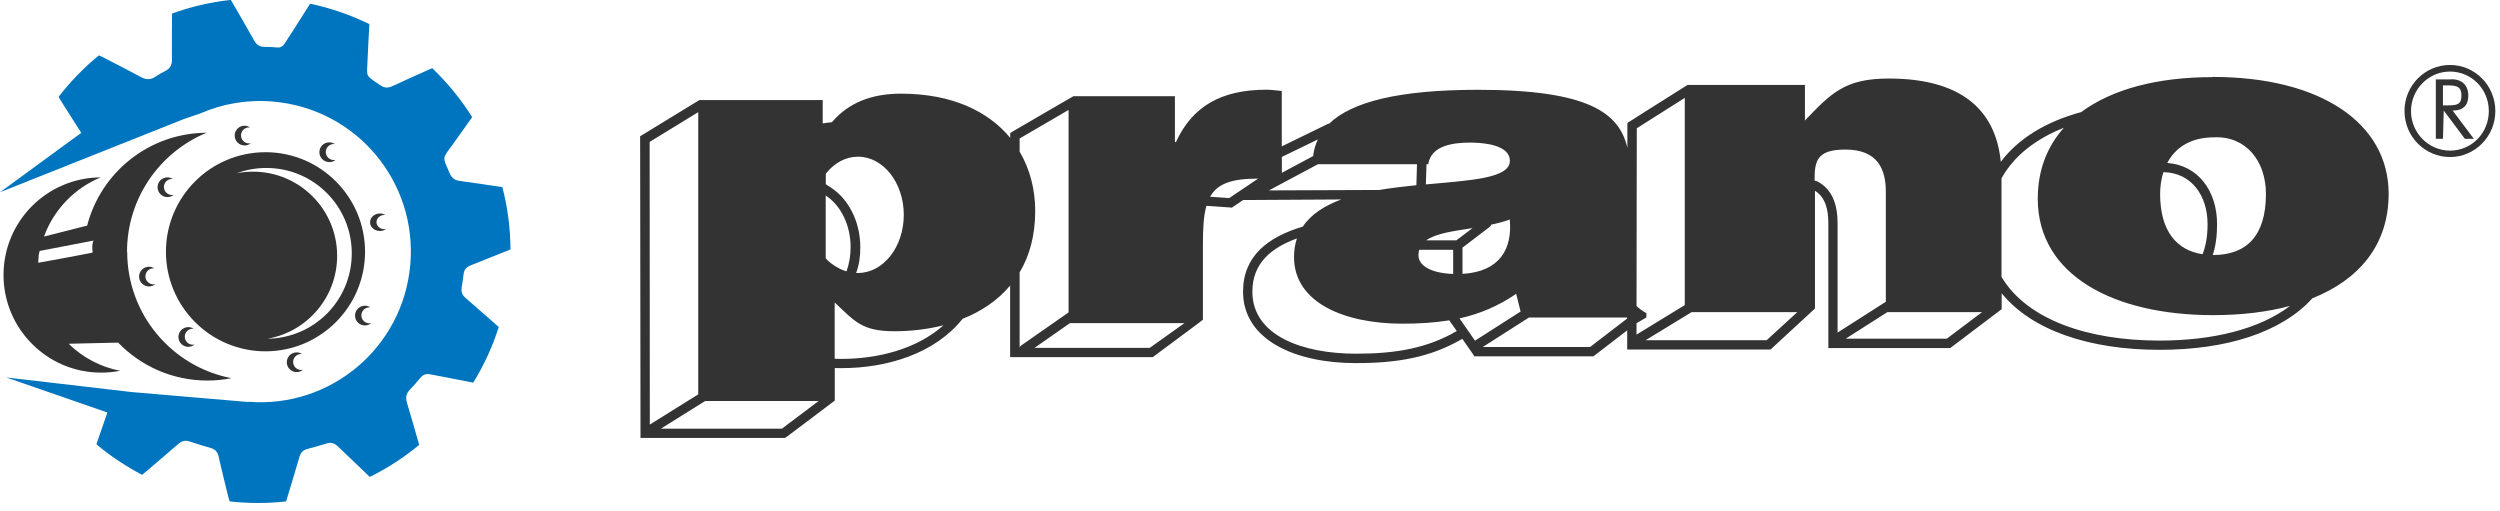
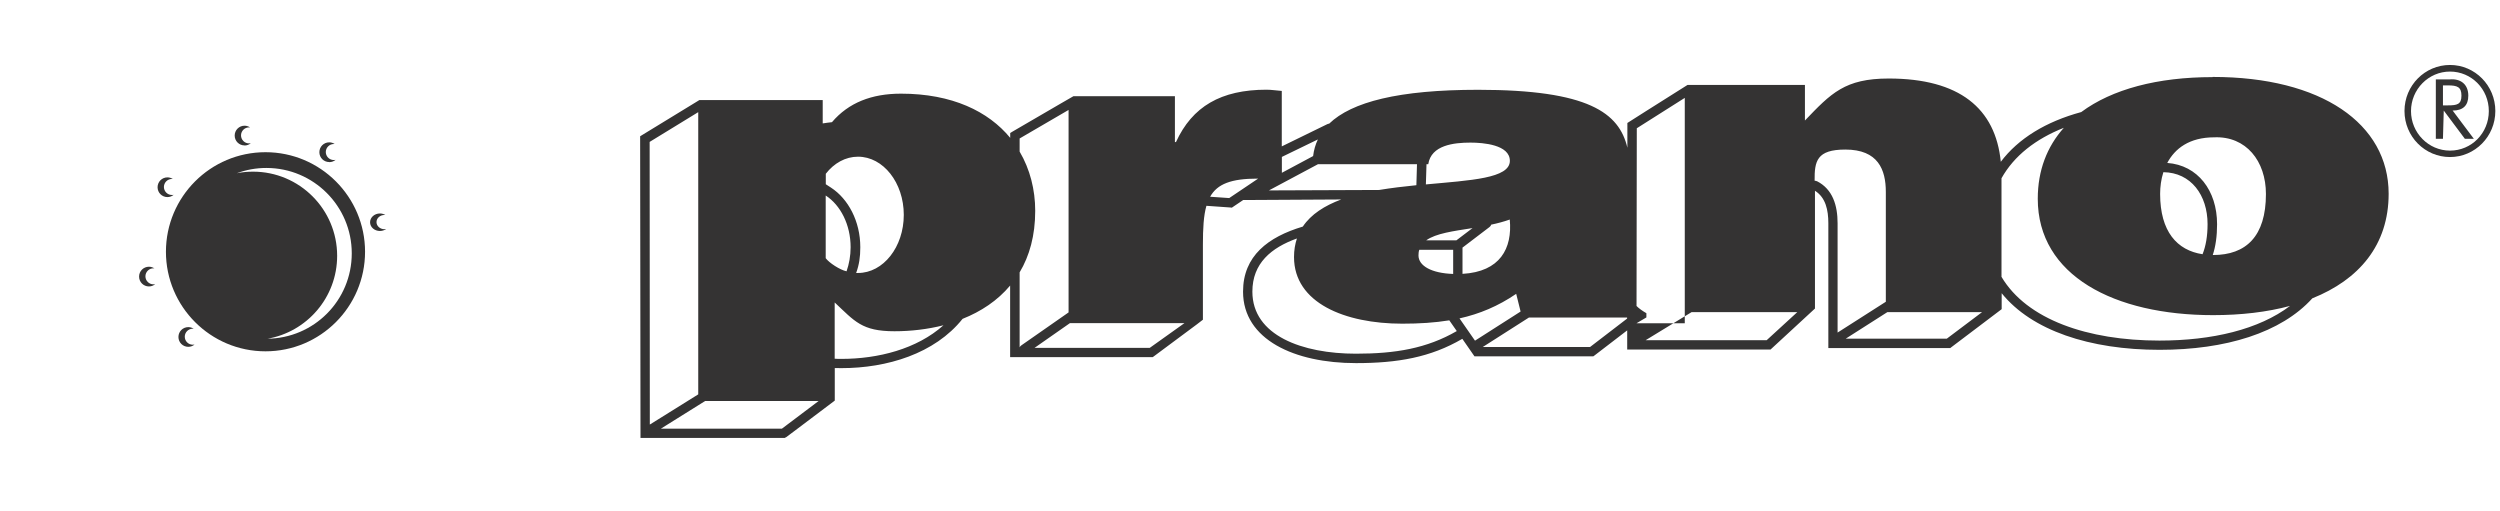
<svg xmlns="http://www.w3.org/2000/svg" width="284" height="58" viewBox="0 0 284 58" fill="none">
  <g clip-path="url(#clip0_2_13)">
    <path fill-rule="evenodd" clip-rule="evenodd" d="M278.32 17.11C275.88 17.11 273.89 15.09 273.89 12.62C273.89 10.15 275.88 8.13 278.32 8.13C280.76 8.13 282.73 10.12 282.73 12.62C282.73 15.12 280.77 17.11 278.32 17.11ZM278.32 7.38C275.48 7.38 273.15 9.7 273.15 12.61C273.15 15.52 275.48 17.84 278.32 17.84C281.16 17.84 283.47 15.5 283.47 12.61C283.47 9.72 281.16 7.38 278.32 7.38Z" fill="#343333" />
    <path fill-rule="evenodd" clip-rule="evenodd" d="M277.52 11.97V9.7H278.08C279.15 9.7 279.62 9.88 279.62 10.87C279.62 11.86 279.12 11.97 278.08 11.97H277.52ZM280.4 10.87C280.4 9.56 279.51 8.91 278.29 9.02H276.71V15.77H277.52L277.61 12.56L280.01 15.77H281.03L278.62 12.56C279.81 12.56 280.4 11.97 280.4 10.87Z" fill="#343333" />
-     <path fill-rule="evenodd" clip-rule="evenodd" d="M251.34 8.76C245.1 8.76 239.93 10.13 236.43 12.73C232.41 13.82 229.28 15.74 227.29 18.38C226.69 12.3 222.58 8.92 214.56 8.92C209.58 8.92 208.01 10.59 205.04 13.69V9.65H191.7L186.96 12.64L185.12 13.81L184.87 13.97V16.78C183.94 12.83 180.47 10.2 167.91 10.2C158.88 10.2 153.55 11.58 150.99 14.05C150.92 14.05 150.85 14.07 150.77 14.11L145.61 16.63V10.33C145.03 10.29 144.45 10.19 143.88 10.19C138.7 10.19 135.44 12.1 133.59 16.14H133.47V10.93H121.94L120.5 11.76L115.02 14.95L114.76 15.11V15.66C112.28 12.65 108.16 10.64 102.35 10.64C99.01 10.64 96.39 11.67 94.51 13.88C94.16 13.92 93.81 13.96 93.46 14.02V11.37H79.44L79.33 11.44L72.98 15.32L72.72 15.48V15.79L72.76 49.22V49.75H89.15L89.28 49.67H89.3C89.38 49.61 89.96 49.19 94.8 45.53L94.83 45.51V41.81C95.08 41.82 95.33 41.82 95.6 41.82C100.75 41.82 106.18 40.19 109.35 36.22C111.44 35.39 113.32 34.15 114.75 32.44V40.57H130.95L131.09 40.47L135.96 36.85L136.65 36.32V27.79C136.65 25.94 136.73 24.49 137.05 23.38L139.75 23.57L139.94 23.59L140.1 23.48L141.23 22.72H141.96L152.36 22.66C150.49 23.36 148.94 24.33 148 25.74C144.06 26.92 141.21 29.07 141.21 33.13C141.21 38.59 147.07 41.25 154.04 41.25C158.76 41.25 162.51 40.6 166.12 38.49L167.5 40.48H181L181.15 40.37L184.85 37.53V39.71H185.39H201.13L206.18 35.05V22.29C206.18 22.08 206.18 21.87 206.18 21.67C207.4 22.44 207.7 23.87 207.7 25.36V39.54H221.55L221.69 39.43L224.68 37.17L227.39 35.12V33.31C230.8 37.54 237.39 39.74 245.33 39.74C252.83 39.74 259.13 37.81 262.68 33.89C267.96 31.78 271.35 27.86 271.35 22.01C271.35 14.05 263.72 8.74 251.36 8.74M73.8 16.12L79.32 12.74V44.8L73.82 48.23L73.8 16.12ZM88.82 48.7H75.07L80.11 45.55H93C90.01 47.81 89.1 48.5 88.82 48.7ZM97.47 17.8C100.34 17.8 102.67 20.76 102.67 24.41C102.67 28.06 100.34 31.01 97.47 31.01H97.26C97.6 30.07 97.73 29.2 97.73 28.09C97.73 25.12 96.35 22.59 94.41 21.32L93.81 20.93V19.74C94.74 18.54 96.04 17.8 97.47 17.8ZM93.8 29.32V22.21C95.49 23.31 96.63 25.53 96.63 28.09C96.63 29.06 96.46 29.98 96.17 30.82C95.41 30.66 94.18 29.85 93.8 29.33V29.32ZM95.59 40.77C95.32 40.77 95.07 40.77 94.82 40.75V34.36C97.1 36.5 97.9 37.63 101.61 37.63C103.47 37.63 105.37 37.41 107.18 36.95C104.15 39.66 99.73 40.77 95.59 40.77ZM115.83 39.47V30.94C116.95 29.07 117.6 26.76 117.6 23.95C117.6 21.55 117.01 19.23 115.83 17.22V15.73L121.39 12.49V35.49L116.03 39.23C115.93 39.3 115.87 39.37 115.83 39.46V39.47ZM130.61 39.52H117.52L121.54 36.71H134.55L130.61 39.52ZM139.64 22.5L137.47 22.35C138.29 20.89 139.87 20.29 142.86 20.29C142.87 20.29 142.89 20.3 142.91 20.3L139.64 22.5ZM166.15 28.12L169.21 25.79C169.31 25.72 169.37 25.62 169.4 25.52C170.12 25.37 170.83 25.18 171.51 24.94C171.82 28.23 170.41 30.87 166.14 31.11V28.12H166.15ZM165.45 27.3H162.02C163.12 26.51 165.12 26.25 167.28 25.91L165.45 27.3ZM162.04 18.65H162.25C162.58 16.49 165.14 16.2 167.05 16.2C168.49 16.2 171.52 16.44 171.52 18.27C171.52 20.27 167.07 20.48 161.98 20.95L162.05 18.66L162.04 18.65ZM161.23 28.38H165.08V31.12C162.62 31.04 161.14 30.2 161.14 29.02C161.14 28.79 161.16 28.58 161.23 28.38ZM145.61 17.83L149.71 15.84C149.43 16.42 149.25 17.06 149.17 17.73L145.62 19.63V17.83H145.61ZM144.13 21.64L149.73 18.65H160.97L160.9 21.04C159.49 21.18 158.06 21.35 156.67 21.58L144.12 21.63L144.13 21.64ZM154.03 40.18C147.97 40.18 142.27 38.13 142.27 33.13C142.27 29.9 144.42 28.14 147.33 27.09C147.12 27.73 147 28.42 147 29.2C147 34.42 152.79 36.77 159.3 36.77C161.23 36.77 162.98 36.66 164.64 36.39L165.49 37.61C162.08 39.58 158.52 40.18 154.03 40.18ZM165.8 36.17C168.08 35.66 170.17 34.79 172.24 33.38L172.74 35.39L167.56 38.7L165.8 36.17ZM184.84 36.19L180.63 39.42H168.44L173.69 36.07H184.84V36.19ZM185.91 36.72L187.03 36.06V35.58C186.53 35.29 186.18 35.03 185.91 34.76L185.94 14.57L191.39 11.12V34.66L185.91 38.01V36.72ZM200.69 38.65H186.94L192.16 35.46H204.17L200.69 38.65ZM206.43 20.6C206.33 20.55 206.23 20.53 206.14 20.53C206.12 18.3 206.38 16.99 209.63 16.99C213.35 16.99 214.23 19.26 214.23 21.81V34.28L208.75 37.78V25.37C208.75 23.32 208.19 21.5 206.42 20.59L206.43 20.6ZM221.16 38.47H209.68L214.4 35.46H225.16L221.16 38.47ZM251.54 15.6C255.15 15.45 257.41 18.29 257.41 22.04C257.41 26.86 255.14 28.97 251.41 28.97H251.37C251.69 28 251.86 26.84 251.86 25.47C251.86 21.64 249.66 18.76 246.2 18.51C247.07 16.88 248.7 15.6 251.54 15.6ZM245.76 19.56C248.9 19.6 250.78 22.17 250.78 25.46C250.78 26.82 250.58 27.96 250.21 28.88C247.31 28.44 245.39 26.3 245.39 22.03C245.39 21.23 245.5 20.37 245.76 19.56ZM245.31 38.69C237.16 38.69 230.25 36.3 227.37 31.45V20.25C228.79 17.71 231.24 15.79 234.45 14.52C232.54 16.66 231.49 19.36 231.49 22.58C231.49 31.31 240.18 35.8 251.41 35.8C254.56 35.8 257.53 35.46 260.15 34.75C256.61 37.43 251.3 38.69 245.31 38.69Z" fill="#343333" />
+     <path fill-rule="evenodd" clip-rule="evenodd" d="M251.34 8.76C245.1 8.76 239.93 10.13 236.43 12.73C232.41 13.82 229.28 15.74 227.29 18.38C226.69 12.3 222.58 8.92 214.56 8.92C209.58 8.92 208.01 10.59 205.04 13.69V9.65H191.7L186.96 12.64L185.12 13.81L184.87 13.97V16.78C183.94 12.83 180.47 10.2 167.91 10.2C158.88 10.2 153.55 11.58 150.99 14.05C150.92 14.05 150.85 14.07 150.77 14.11L145.61 16.63V10.33C145.03 10.29 144.45 10.19 143.88 10.19C138.7 10.19 135.44 12.1 133.59 16.14H133.47V10.93H121.94L120.5 11.76L115.02 14.95L114.76 15.11V15.66C112.28 12.65 108.16 10.64 102.35 10.64C99.01 10.64 96.39 11.67 94.51 13.88C94.16 13.92 93.81 13.96 93.46 14.02V11.37H79.44L79.33 11.44L72.98 15.32L72.72 15.48V15.79L72.76 49.22V49.75H89.15L89.28 49.67H89.3C89.38 49.61 89.96 49.19 94.8 45.53L94.83 45.51V41.81C95.08 41.82 95.33 41.82 95.6 41.82C100.75 41.82 106.18 40.19 109.35 36.22C111.44 35.39 113.32 34.15 114.75 32.44V40.57H130.95L131.09 40.47L135.96 36.85L136.65 36.32V27.79C136.65 25.94 136.73 24.49 137.05 23.38L139.75 23.57L139.94 23.59L140.1 23.48L141.23 22.72H141.96L152.36 22.66C150.49 23.36 148.94 24.33 148 25.74C144.06 26.92 141.21 29.07 141.21 33.13C141.21 38.59 147.07 41.25 154.04 41.25C158.76 41.25 162.51 40.6 166.12 38.49L167.5 40.48H181L181.15 40.37L184.85 37.53V39.71H185.39H201.13L206.18 35.05V22.29C206.18 22.08 206.18 21.87 206.18 21.67C207.4 22.44 207.7 23.87 207.7 25.36V39.54H221.55L221.69 39.43L224.68 37.17L227.39 35.12V33.31C230.8 37.54 237.39 39.74 245.33 39.74C252.83 39.74 259.13 37.81 262.68 33.89C267.96 31.78 271.35 27.86 271.35 22.01C271.35 14.05 263.72 8.74 251.36 8.74M73.8 16.12L79.32 12.74V44.8L73.82 48.23L73.8 16.12ZM88.82 48.7H75.07L80.11 45.55H93C90.01 47.81 89.1 48.5 88.82 48.7ZM97.47 17.8C100.34 17.8 102.67 20.76 102.67 24.41C102.67 28.06 100.34 31.01 97.47 31.01H97.26C97.6 30.07 97.73 29.2 97.73 28.09C97.73 25.12 96.35 22.59 94.41 21.32L93.81 20.93V19.74C94.74 18.54 96.04 17.8 97.47 17.8ZM93.8 29.32V22.21C95.49 23.31 96.63 25.53 96.63 28.09C96.63 29.06 96.46 29.98 96.17 30.82C95.41 30.66 94.18 29.85 93.8 29.33V29.32ZM95.59 40.77C95.32 40.77 95.07 40.77 94.82 40.75V34.36C97.1 36.5 97.9 37.63 101.61 37.63C103.47 37.63 105.37 37.41 107.18 36.95C104.15 39.66 99.73 40.77 95.59 40.77ZM115.83 39.47V30.94C116.95 29.07 117.6 26.76 117.6 23.95C117.6 21.55 117.01 19.23 115.83 17.22V15.73L121.39 12.49V35.49L116.03 39.23C115.93 39.3 115.87 39.37 115.83 39.46V39.47ZM130.61 39.52H117.52L121.54 36.71H134.55L130.61 39.52ZM139.64 22.5L137.47 22.35C138.29 20.89 139.87 20.29 142.86 20.29C142.87 20.29 142.89 20.3 142.91 20.3L139.64 22.5ZM166.15 28.12L169.21 25.79C169.31 25.72 169.37 25.62 169.4 25.52C170.12 25.37 170.83 25.18 171.51 24.94C171.82 28.23 170.41 30.87 166.14 31.11V28.12H166.15ZM165.45 27.3H162.02C163.12 26.51 165.12 26.25 167.28 25.91L165.45 27.3ZM162.04 18.65H162.25C162.58 16.49 165.14 16.2 167.05 16.2C168.49 16.2 171.52 16.44 171.52 18.27C171.52 20.27 167.07 20.48 161.98 20.95L162.05 18.66L162.04 18.65ZM161.23 28.38H165.08V31.12C162.62 31.04 161.14 30.2 161.14 29.02C161.14 28.79 161.16 28.58 161.23 28.38ZM145.61 17.83L149.71 15.84C149.43 16.42 149.25 17.06 149.17 17.73L145.62 19.63V17.83H145.61ZM144.13 21.64L149.73 18.65H160.97L160.9 21.04C159.49 21.18 158.06 21.35 156.67 21.58L144.12 21.63L144.13 21.64ZM154.03 40.18C147.97 40.18 142.27 38.13 142.27 33.13C142.27 29.9 144.42 28.14 147.33 27.09C147.12 27.73 147 28.42 147 29.2C147 34.42 152.79 36.77 159.3 36.77C161.23 36.77 162.98 36.66 164.64 36.39L165.49 37.61C162.08 39.58 158.52 40.18 154.03 40.18ZM165.8 36.17C168.08 35.66 170.17 34.79 172.24 33.38L172.74 35.39L167.56 38.7L165.8 36.17ZM184.84 36.19L180.63 39.42H168.44L173.69 36.07H184.84V36.19ZM185.91 36.72L187.03 36.06V35.58C186.53 35.29 186.18 35.03 185.91 34.76L185.94 14.57L191.39 11.12V34.66V36.72ZM200.69 38.65H186.94L192.16 35.46H204.17L200.69 38.65ZM206.43 20.6C206.33 20.55 206.23 20.53 206.14 20.53C206.12 18.3 206.38 16.99 209.63 16.99C213.35 16.99 214.23 19.26 214.23 21.81V34.28L208.75 37.78V25.37C208.75 23.32 208.19 21.5 206.42 20.59L206.43 20.6ZM221.16 38.47H209.68L214.4 35.46H225.16L221.16 38.47ZM251.54 15.6C255.15 15.45 257.41 18.29 257.41 22.04C257.41 26.86 255.14 28.97 251.41 28.97H251.37C251.69 28 251.86 26.84 251.86 25.47C251.86 21.64 249.66 18.76 246.2 18.51C247.07 16.88 248.7 15.6 251.54 15.6ZM245.76 19.56C248.9 19.6 250.78 22.17 250.78 25.46C250.78 26.82 250.58 27.96 250.21 28.88C247.31 28.44 245.39 26.3 245.39 22.03C245.39 21.23 245.5 20.37 245.76 19.56ZM245.31 38.69C237.16 38.69 230.25 36.3 227.37 31.45V20.25C228.79 17.71 231.24 15.79 234.45 14.52C232.54 16.66 231.49 19.36 231.49 22.58C231.49 31.31 240.18 35.8 251.41 35.8C254.56 35.8 257.53 35.46 260.15 34.75C256.61 37.43 251.3 38.69 245.31 38.69Z" fill="#343333" />
    <path d="M30.16 17.29C23.91 17.29 18.85 22.36 18.85 28.6C18.85 34.84 23.92 39.91 30.16 39.91C36.4 39.91 41.47 34.84 41.47 28.6C41.47 22.36 36.4 17.29 30.16 17.29ZM30.33 38.49C34.85 37.73 38.3 33.8 38.3 29.06C38.3 23.78 34.02 19.5 28.74 19.5C28.11 19.5 27.49 19.56 26.9 19.68C27.95 19.29 29.08 19.08 30.26 19.08C35.62 19.08 39.96 23.42 39.96 28.78C39.96 34.14 35.66 38.44 30.33 38.48V38.49Z" fill="#343333" />
    <path d="M17.43 30.48C17.43 30.48 17.5 30.48 17.54 30.49C17.36 30.37 17.15 30.3 16.92 30.3C16.3 30.3 15.8 30.8 15.8 31.42C15.8 32.04 16.3 32.54 16.92 32.54C17.19 32.54 17.44 32.44 17.63 32.28C17.57 32.29 17.5 32.3 17.43 32.3C16.93 32.3 16.52 31.89 16.52 31.39C16.52 30.89 16.93 30.48 17.43 30.48Z" fill="#343333" />
    <path d="M19.54 20.33C19.54 20.33 19.61 20.33 19.64 20.34C19.46 20.22 19.25 20.15 19.02 20.15C18.4 20.15 17.9 20.65 17.9 21.27C17.9 21.89 18.4 22.39 19.02 22.39C19.29 22.39 19.54 22.29 19.73 22.13C19.67 22.15 19.6 22.15 19.53 22.15C19.03 22.15 18.62 21.74 18.62 21.24C18.62 20.74 19.03 20.33 19.53 20.33" fill="#343333" />
    <path d="M37.41 18.42C37.68 18.42 37.93 18.32 38.12 18.16C38.06 18.17 37.99 18.18 37.92 18.18C37.42 18.18 37.01 17.77 37.01 17.27C37.01 16.77 37.42 16.36 37.92 16.36C37.96 16.36 37.99 16.36 38.02 16.36C37.84 16.24 37.63 16.17 37.4 16.17C36.78 16.17 36.28 16.67 36.28 17.29C36.28 17.91 36.78 18.41 37.4 18.41" fill="#343333" />
-     <path d="M41.05 35.83C41.05 35.33 41.46 34.92 41.96 34.92C42 34.92 42.03 34.92 42.07 34.92C41.89 34.8 41.68 34.73 41.45 34.73C40.83 34.73 40.33 35.23 40.33 35.85C40.33 36.47 40.83 36.97 41.45 36.97C41.72 36.97 41.97 36.87 42.16 36.71C42.1 36.72 42.03 36.73 41.96 36.73C41.46 36.73 41.05 36.32 41.05 35.82" fill="#343333" />
    <path d="M21.91 37.34C21.91 37.34 21.98 37.34 22.01 37.35C21.83 37.23 21.62 37.16 21.39 37.16C20.77 37.16 20.27 37.66 20.27 38.28C20.27 38.9 20.77 39.4 21.39 39.4C21.66 39.4 21.91 39.3 22.1 39.14C22.04 39.15 21.97 39.16 21.9 39.16C21.4 39.16 20.99 38.75 20.99 38.25C20.99 37.75 21.4 37.34 21.9 37.34" fill="#343333" />
    <path d="M27.78 16.53C28.05 16.53 28.3 16.43 28.49 16.27C28.43 16.28 28.36 16.29 28.29 16.29C27.79 16.29 27.38 15.88 27.38 15.38C27.38 14.88 27.79 14.47 28.29 14.47C28.33 14.47 28.36 14.47 28.4 14.47C28.22 14.35 28.01 14.28 27.78 14.28C27.16 14.28 26.66 14.78 26.66 15.4C26.66 16.02 27.16 16.52 27.78 16.52" fill="#343333" />
-     <path d="M33.3 41.12C33.3 40.62 33.71 40.21 34.21 40.21C34.25 40.21 34.28 40.21 34.32 40.22C34.14 40.1 33.93 40.03 33.7 40.03C33.08 40.03 32.58 40.53 32.58 41.15C32.58 41.77 33.08 42.27 33.7 42.27C33.97 42.27 34.22 42.17 34.41 42.01C34.35 42.02 34.28 42.03 34.21 42.03C33.71 42.03 33.3 41.62 33.3 41.12Z" fill="#343333" />
    <path d="M43.68 26.04C43.18 26.04 42.77 25.68 42.77 25.23C42.77 24.78 43.18 24.42 43.68 24.42C43.72 24.42 43.75 24.42 43.78 24.42C43.6 24.32 43.39 24.25 43.16 24.25C42.54 24.25 42.04 24.7 42.04 25.25C42.04 25.8 42.54 26.24 43.16 26.24C43.43 26.24 43.68 26.15 43.87 26.01C43.81 26.02 43.74 26.03 43.67 26.03" fill="#343333" />
-     <path d="M14.43 28.6C14.43 22.5 18.17 17.27 23.47 15.08C16.94 15.11 11.46 19.58 9.9 25.63L5 26.87C6.1 23.83 8.46 21.38 11.44 20.15C5.34 20.18 0.4 25.13 0.4 31.24C0.4 37.35 5.36 42.33 11.49 42.33C12.23 42.33 12.95 42.26 13.65 42.12C11.39 41.69 9.37 40.59 7.8 39.05L13.42 38.92C15.98 41.57 19.57 43.23 23.55 43.23C24.49 43.23 25.4 43.14 26.29 42.96C19.54 41.66 14.45 35.73 14.45 28.6M10.53 28.69C10.53 28.69 8.12 29.18 4.34 29.85C4.4 28.45 4.54 28.5 4.54 28.5L10.62 27.33C10.38 27.85 10.53 28.7 10.53 28.7V28.69Z" fill="#343333" />
-     <path d="M52.44 32.69C52.52 32.17 52.61 31.65 52.67 31.12C52.73 30.64 52.98 30.34 53.43 30.16C54.95 29.56 56.47 28.95 57.99 28.34C57.98 25.9 57.66 23.52 57.07 21.26C55.47 21.02 53.86 20.77 52.25 20.56C51.66 20.48 51.3 20.21 51.07 19.66C50.27 17.75 50.19 18.12 51.4 16.45C52.15 15.4 52.89 14.36 53.64 13.31C52.36 11.27 50.83 9.4 49.1 7.74C47.58 8.42 46.06 9.09 44.56 9.79C44.05 10.03 43.64 9.99 43.18 9.67C41.43 8.47 41.69 8.79 41.75 6.9C41.8 5.51 41.89 4.13 41.96 2.74C39.85 1.7 37.59 0.92 35.23 0.42C34.59 1.43 33.95 2.45 33.3 3.46C32.98 3.96 32.65 4.45 32.33 4.95C32.12 5.27 31.86 5.44 31.45 5.39C31.01 5.34 30.55 5.32 30.11 5.33C29.53 5.35 29.15 5.1 28.87 4.6C28.05 3.13 27.2 1.68 26.36 0.22C26.31 0.13 26.27 0.06 26.22 -0.01C23.9 0.24 21.66 0.77 19.54 1.54C19.54 1.6 19.54 1.66 19.54 1.72C19.54 3.42 19.51 5.12 19.53 6.82C19.53 7.4 19.31 7.79 18.8 8.05C18.41 8.24 18.03 8.46 17.68 8.7C17.13 9.08 16.61 9.08 16.02 8.76C14.56 7.97 13.07 7.21 11.59 6.45C11.45 6.38 11.34 6.33 11.23 6.29C9.53 7.68 8 9.26 6.66 11C6.7 11.08 6.74 11.16 6.8 11.26C7.61 12.54 8.41 13.82 9.23 15.09L0 21.84L20.92 13.51L22.74 12.89C25.27 11.79 28.1 11.28 31.04 11.54C40.47 12.36 47.42 20.62 46.61 30.04C45.81 39.44 37.59 46.39 28.22 45.64V45.67L14.99 44.54L0.72 42.88L12.2 46.86C11.81 47.97 11.43 49.09 11.04 50.2C11 50.3 10.98 50.39 10.96 50.48C12.55 51.81 14.29 52.97 16.14 53.94C16.2 53.9 16.26 53.85 16.33 53.79C17.64 52.68 18.94 51.57 20.24 50.44C20.64 50.09 21.05 49.98 21.57 50.16C22.36 50.43 23.16 50.67 23.96 50.9C24.44 51.04 24.71 51.33 24.82 51.82C25.19 53.41 25.57 55 25.97 56.58C26 56.71 26.05 56.84 26.09 56.96C27.16 57.08 28.24 57.14 29.34 57.14C30.44 57.14 31.46 57.08 32.5 56.96C32.52 56.9 32.54 56.84 32.56 56.77C33.05 55.14 33.55 53.52 34.02 51.89C34.16 51.4 34.44 51.13 34.92 51C35.65 50.81 36.38 50.61 37.09 50.38C37.62 50.21 38.01 50.35 38.39 50.72C39.59 51.88 40.8 53.03 42.01 54.18C44.02 53.18 45.91 51.96 47.62 50.54C47.16 48.94 46.71 47.34 46.23 45.75C46.05 45.16 46.14 44.7 46.57 44.26C46.99 43.83 47.39 43.36 47.78 42.89C48.07 42.55 48.42 42.43 48.85 42.52C50.49 42.84 52.13 43.14 53.76 43.47C54.97 41.51 55.95 39.38 56.66 37.15C55.4 36.04 54.14 34.93 52.87 33.83C52.5 33.51 52.37 33.15 52.45 32.68" fill="#0075BF" />
  </g>
  <defs>
    <clipPath id="clip0_2_13">
      <rect width="283.46" height="57.16" fill="white" />
    </clipPath>
  </defs>
</svg>